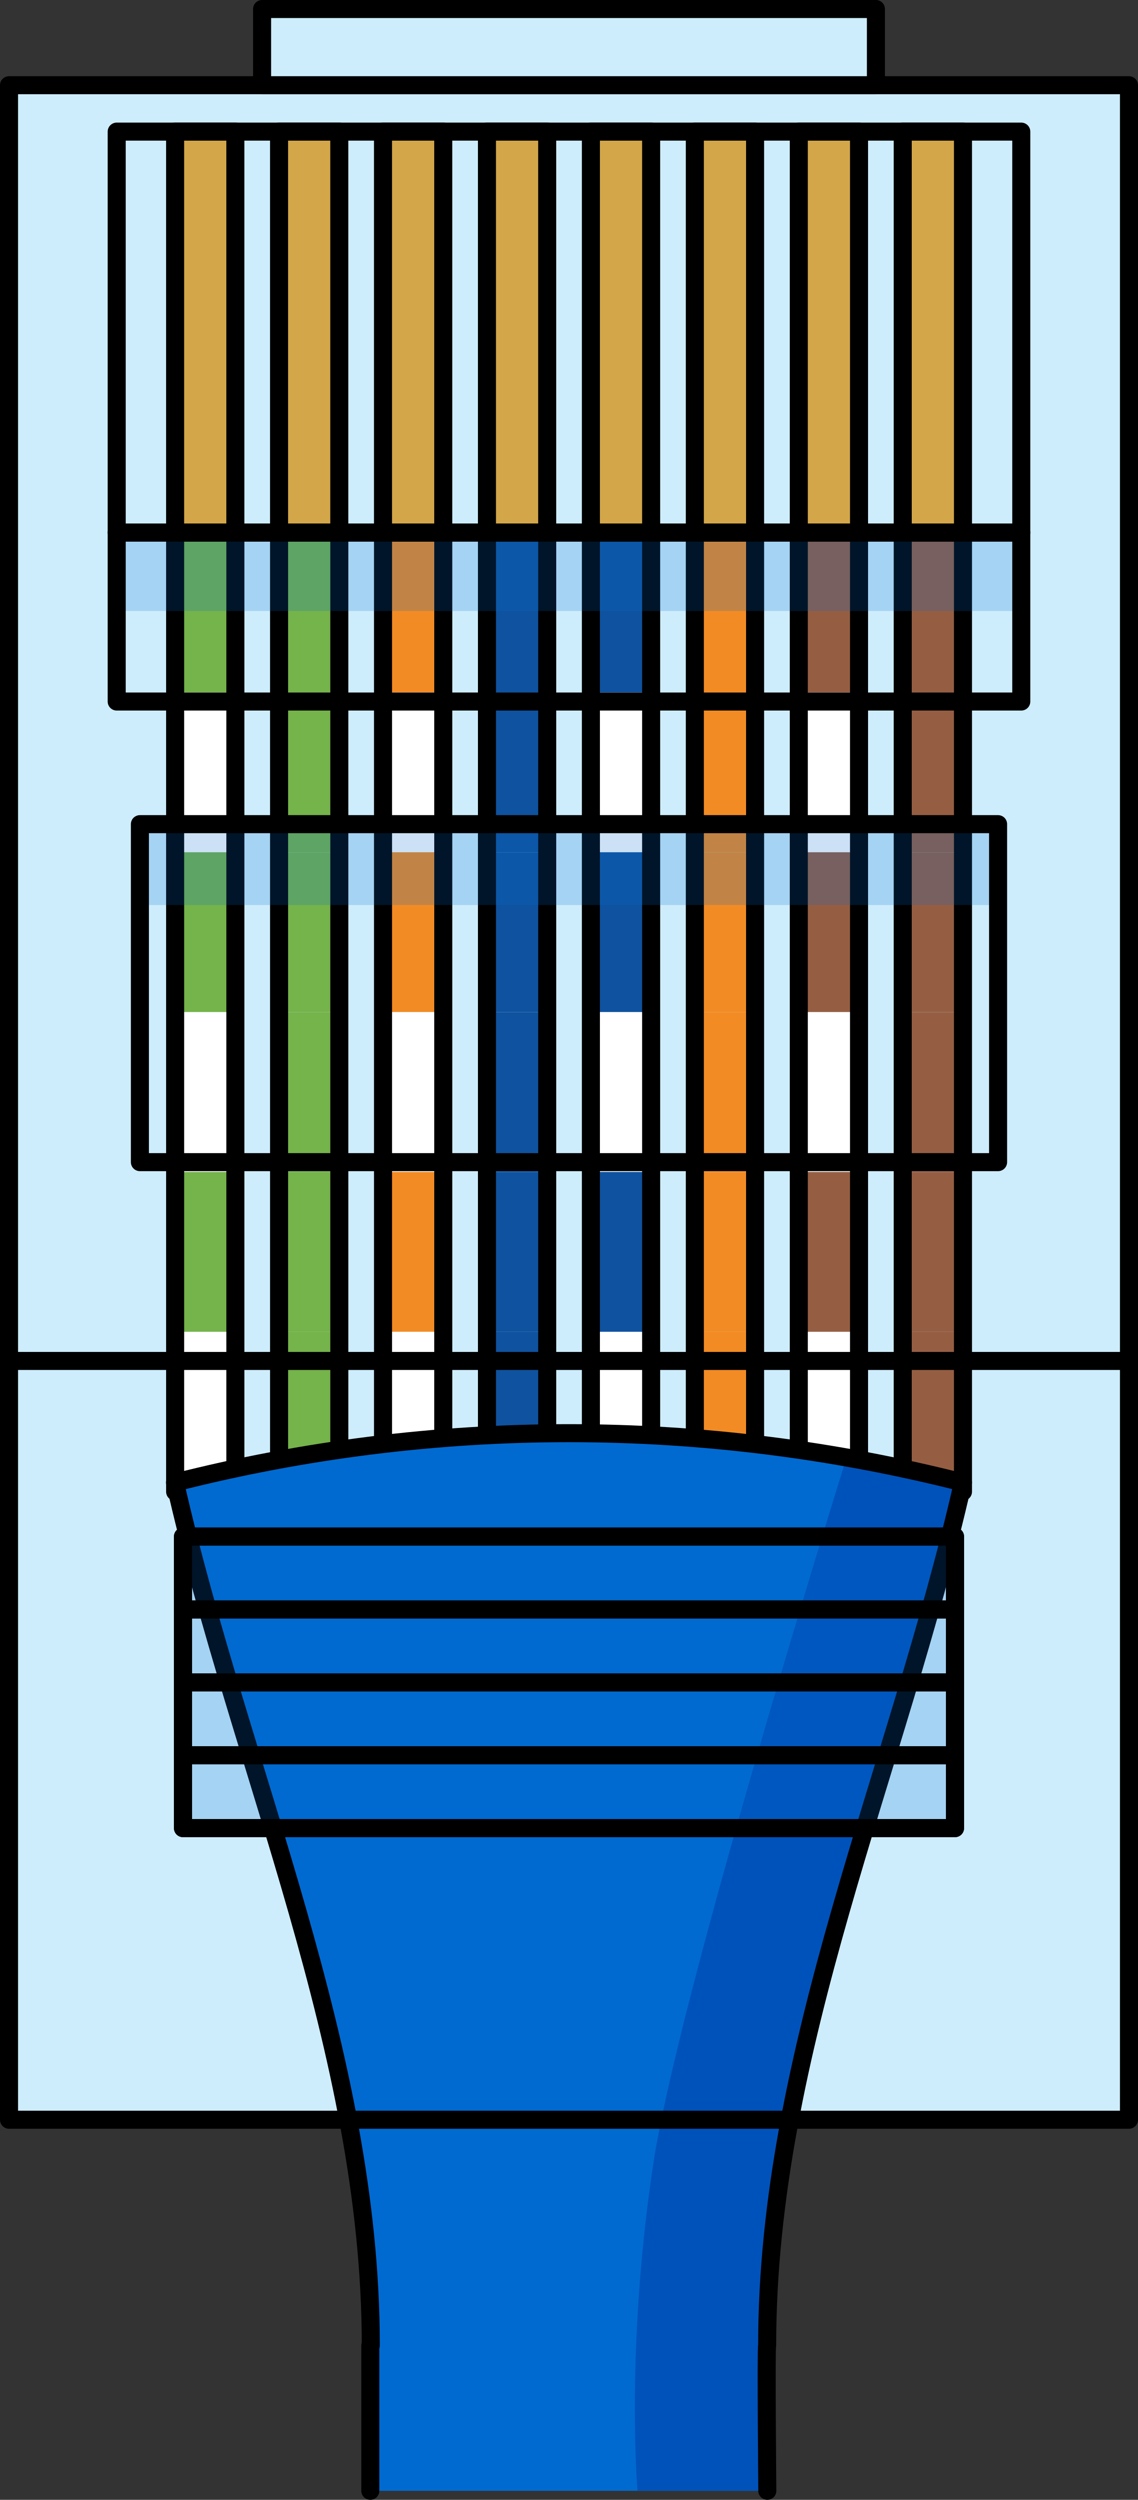
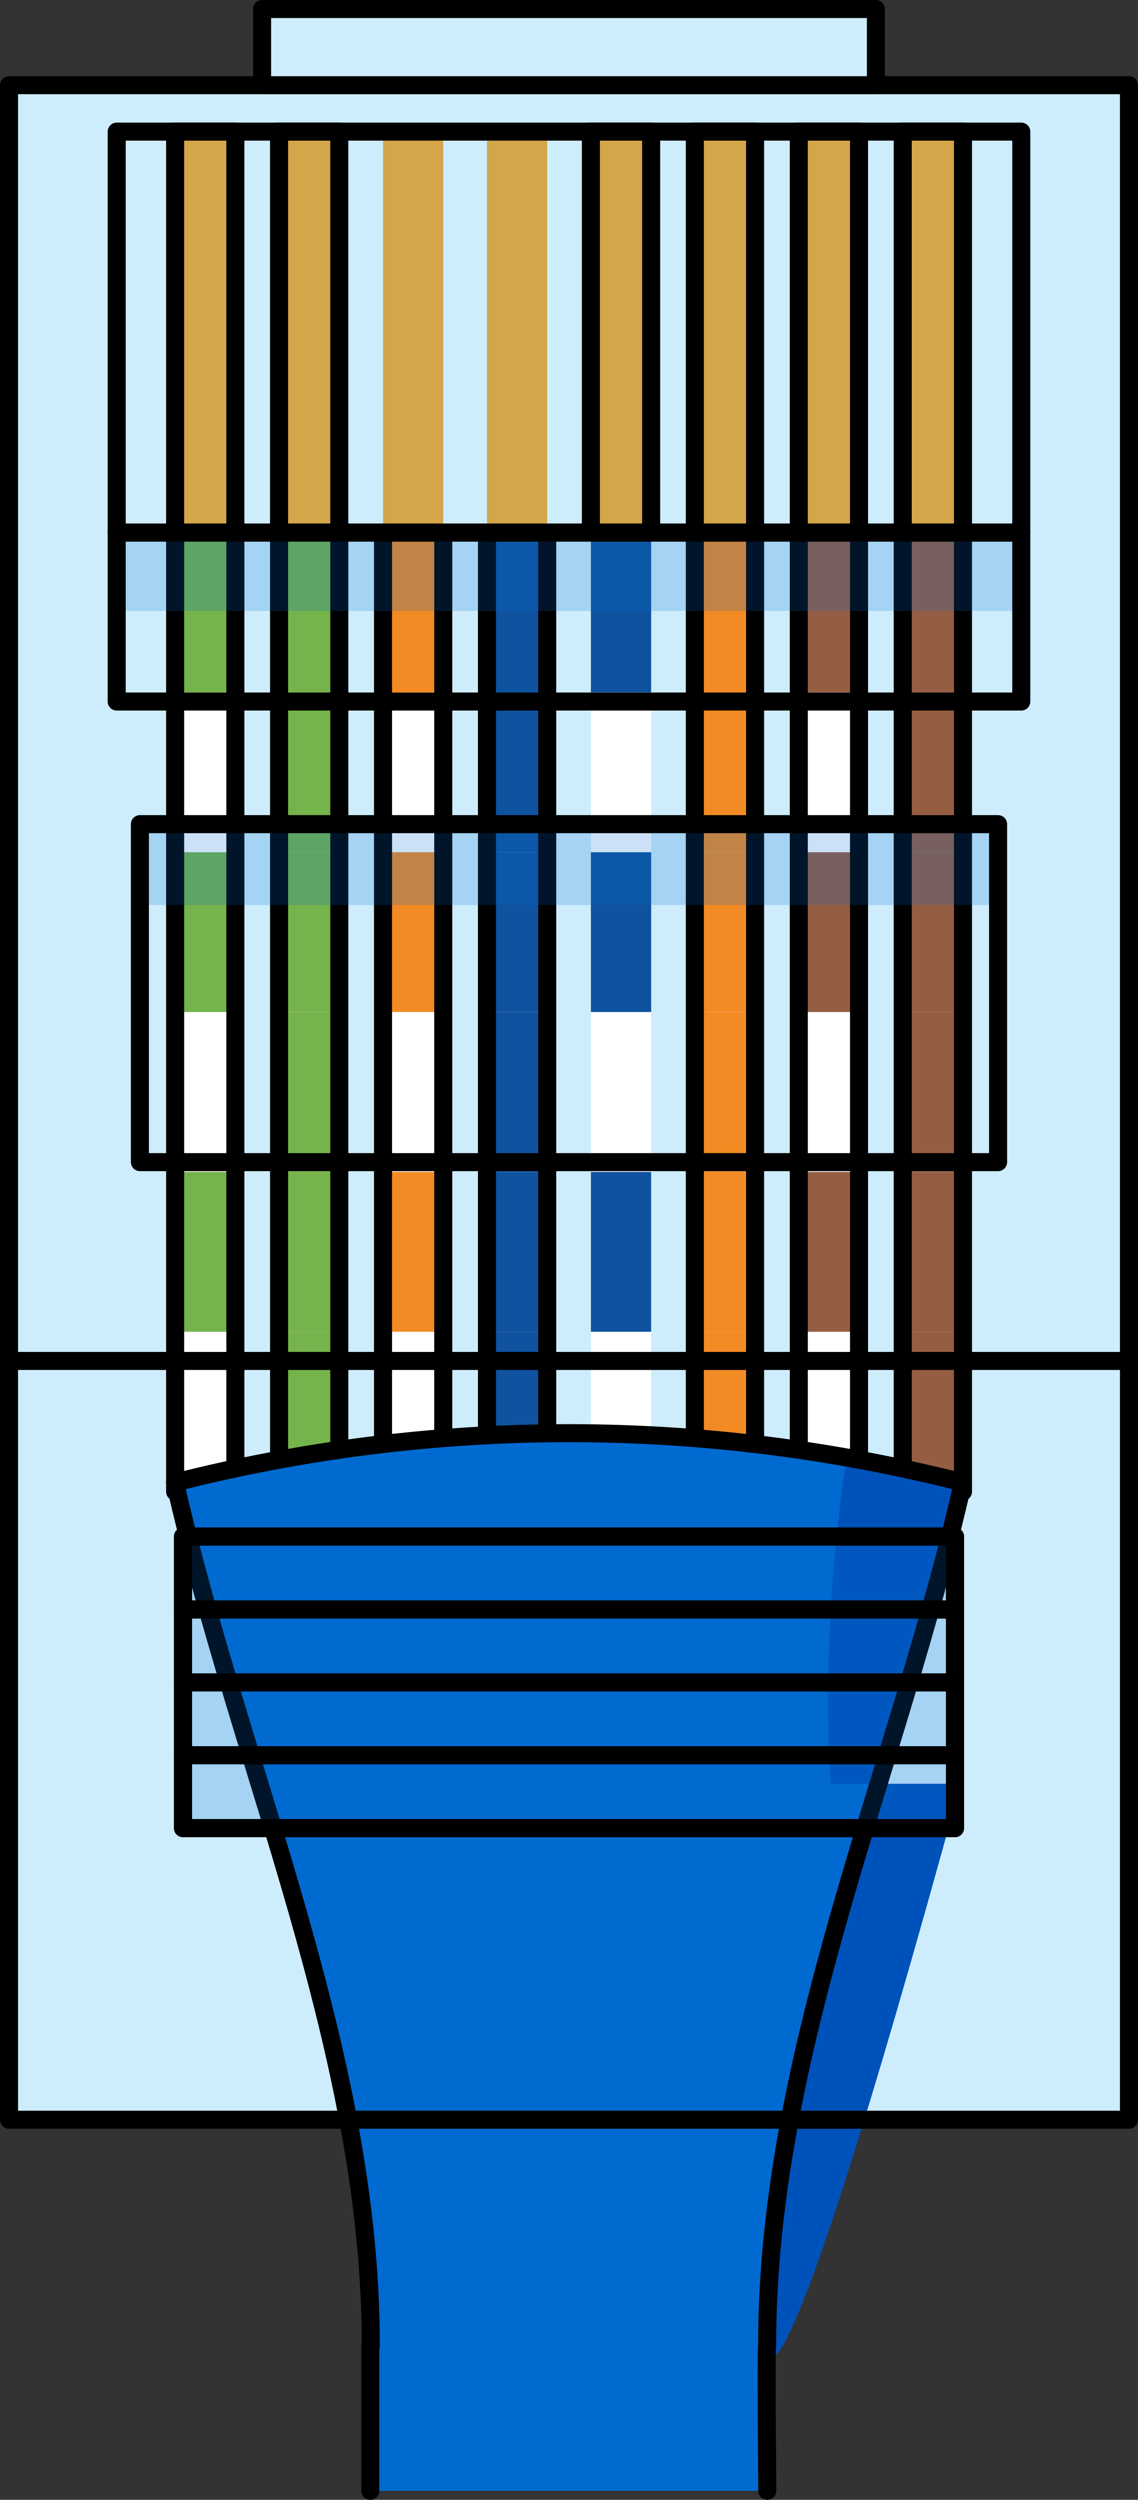
<svg xmlns="http://www.w3.org/2000/svg" version="1.1" id="Layer_1" x="0px" y="0px" width="63.082px" height="138.569px" viewBox="0 0 63.082 138.569" enable-background="new 0 0 63.082 138.569" xml:space="preserve">
  <rect x="0" y="0" width="63.082" height="138.569" fill="#333333" stroke="none" />
  <g>
    <rect x="0.5" y="4.724" fill="#CEEDFC" width="62.082" height="112.776" />
    <g>
      <g>
        <g>
          <rect x="47.28" y="32.281" transform="matrix(-1.836970e-16 1 -1 -1.836970e-16 85.661 -17.759)" fill="#955E43" width="8.861" height="3.339" />
          <rect x="47.28" y="41.142" transform="matrix(-1.836970e-16 1 -1 -1.836970e-16 94.522 -8.898)" fill="#955E43" width="8.861" height="3.339" />
          <rect x="47.28" y="50.003" transform="matrix(-1.836970e-16 1 -1 -1.836970e-16 103.383 -0.037)" fill="#955E43" width="8.861" height="3.339" />
          <rect x="47.28" y="58.865" transform="matrix(-1.836970e-16 1 -1 -1.836970e-16 112.245 8.824)" fill="#955E43" width="8.861" height="3.339" />
          <rect x="47.28" y="67.726" transform="matrix(-1.836970e-16 1 -1 -1.836970e-16 121.106 17.685)" fill="#955E43" width="8.861" height="3.339" />
          <rect x="47.28" y="76.587" transform="matrix(-1.836970e-16 1 -1 -1.836970e-16 129.967 26.546)" fill="#955E43" width="8.861" height="3.339" />
          <rect x="25.127" y="54.434" transform="matrix(-1.836970e-16 1 -1 -1.836970e-16 107.814 4.393)" fill="none" stroke="#000000" stroke-linecap="round" stroke-linejoin="round" stroke-miterlimit="10" width="53.167" height="3.339" />
        </g>
        <g>
          <rect x="41.518" y="32.281" transform="matrix(-1.836970e-16 1 -1 -1.836970e-16 79.9 -11.998)" fill="#955E43" width="8.861" height="3.339" />
          <rect x="41.518" y="41.142" transform="matrix(-1.836970e-16 1 -1 -1.836970e-16 88.761 -3.136)" fill="#FFFFFF" width="8.861" height="3.339" />
          <rect x="41.518" y="50.003" transform="matrix(-1.836970e-16 1 -1 -1.836970e-16 97.622 5.725)" fill="#955E43" width="8.861" height="3.339" />
          <rect x="41.518" y="58.865" transform="matrix(-1.836970e-16 1 -1 -1.836970e-16 106.483 14.586)" fill="#FFFFFF" width="8.861" height="3.339" />
          <rect x="41.518" y="67.726" transform="matrix(-1.836970e-16 1 -1 -1.836970e-16 115.344 23.447)" fill="#955E43" width="8.861" height="3.339" />
          <rect x="41.518" y="76.587" transform="matrix(-1.836970e-16 1 -1 -1.836970e-16 124.205 32.308)" fill="#FFFFFF" width="8.861" height="3.339" />
          <rect x="19.365" y="54.434" transform="matrix(-1.836970e-16 1 -1 -1.836970e-16 102.052 10.155)" fill="none" stroke="#000000" stroke-linecap="round" stroke-linejoin="round" stroke-miterlimit="10" width="53.167" height="3.339" />
        </g>
        <g>
          <rect x="35.756" y="32.281" transform="matrix(-1.836970e-16 1 -1 -1.836970e-16 74.138 -6.236)" fill="#F38B24" width="8.861" height="3.339" />
          <rect x="35.756" y="41.142" transform="matrix(-1.836970e-16 1 -1 -1.836970e-16 82.999 2.626)" fill="#F38B24" width="8.861" height="3.339" />
          <rect x="35.756" y="50.003" transform="matrix(-1.836970e-16 1 -1 -1.836970e-16 91.86 11.487)" fill="#F38B24" width="8.861" height="3.339" />
          <rect x="35.756" y="58.865" transform="matrix(-1.836970e-16 1 -1 -1.836970e-16 100.721 20.348)" fill="#F38B24" width="8.861" height="3.339" />
          <rect x="35.756" y="67.726" transform="matrix(-1.836970e-16 1 -1 -1.836970e-16 109.582 29.209)" fill="#F38B24" width="8.861" height="3.339" />
          <rect x="35.756" y="76.587" transform="matrix(-1.836970e-16 1 -1 -1.836970e-16 118.443 38.07)" fill="#F38B24" width="8.861" height="3.339" />
          <rect x="13.603" y="54.434" transform="matrix(-1.836970e-16 1 -1 -1.836970e-16 96.29 15.917)" fill="none" stroke="#000000" stroke-linecap="round" stroke-linejoin="round" stroke-miterlimit="10" width="53.167" height="3.339" />
        </g>
        <g>
          <rect x="29.994" y="32.281" transform="matrix(-1.836970e-16 1 -1 -1.836970e-16 68.376 -0.474)" fill="#0F529F" width="8.861" height="3.339" />
          <rect x="29.994" y="41.142" transform="matrix(-1.836970e-16 1 -1 -1.836970e-16 77.237 8.387)" fill="#FFFFFF" width="8.861" height="3.339" />
          <rect x="29.994" y="50.003" transform="matrix(-1.836970e-16 1 -1 -1.836970e-16 86.098 17.248)" fill="#0F529F" width="8.861" height="3.339" />
          <rect x="29.994" y="58.865" transform="matrix(-1.836970e-16 1 -1 -1.836970e-16 94.959 26.11)" fill="#FFFFFF" width="8.861" height="3.339" />
          <rect x="29.994" y="67.726" transform="matrix(-1.836970e-16 1 -1 -1.836970e-16 103.82 34.971)" fill="#0F529F" width="8.861" height="3.339" />
          <rect x="29.994" y="76.587" transform="matrix(-1.836970e-16 1 -1 -1.836970e-16 112.681 43.832)" fill="#FFFFFF" width="8.861" height="3.339" />
-           <rect x="7.841" y="54.434" transform="matrix(-1.836970e-16 1 -1 -1.836970e-16 90.528 21.679)" fill="none" stroke="#000000" stroke-linecap="round" stroke-linejoin="round" stroke-miterlimit="10" width="53.167" height="3.339" />
        </g>
        <g>
          <rect x="24.232" y="32.281" transform="matrix(-1.836970e-16 1 -1 -1.836970e-16 62.614 5.288)" fill="#0F529F" width="8.861" height="3.339" />
          <rect x="24.232" y="41.142" transform="matrix(-1.836970e-16 1 -1 -1.836970e-16 71.475 14.149)" fill="#0F529F" width="8.861" height="3.339" />
          <rect x="24.232" y="50.003" transform="matrix(-1.836970e-16 1 -1 -1.836970e-16 80.336 23.01)" fill="#0F529F" width="8.861" height="3.339" />
          <rect x="24.232" y="58.865" transform="matrix(-1.836970e-16 1 -1 -1.836970e-16 89.197 31.871)" fill="#0F529F" width="8.861" height="3.339" />
          <rect x="24.232" y="67.726" transform="matrix(-1.836970e-16 1 -1 -1.836970e-16 98.058 40.733)" fill="#0F529F" width="8.861" height="3.339" />
          <rect x="24.232" y="76.587" transform="matrix(-1.836970e-16 1 -1 -1.836970e-16 106.919 49.594)" fill="#0F529F" width="8.861" height="3.339" />
          <rect x="2.08" y="54.434" transform="matrix(-1.836970e-16 1 -1 -1.836970e-16 84.767 27.441)" fill="none" stroke="#000000" stroke-linecap="round" stroke-linejoin="round" stroke-miterlimit="10" width="53.167" height="3.339" />
        </g>
        <g>
          <rect x="18.47" y="32.281" transform="matrix(-1.836970e-16 1 -1 -1.836970e-16 56.852 11.05)" fill="#F38B24" width="8.861" height="3.339" />
          <rect x="18.47" y="41.142" transform="matrix(-1.836970e-16 1 -1 -1.836970e-16 65.713 19.911)" fill="#FFFFFF" width="8.861" height="3.339" />
          <rect x="18.47" y="50.003" transform="matrix(-1.836970e-16 1 -1 -1.836970e-16 74.574 28.772)" fill="#F38B24" width="8.861" height="3.339" />
          <rect x="18.47" y="58.865" transform="matrix(-1.836970e-16 1 -1 -1.836970e-16 83.435 37.633)" fill="#FFFFFF" width="8.861" height="3.339" />
          <rect x="18.47" y="67.726" transform="matrix(-1.836970e-16 1 -1 -1.836970e-16 92.296 46.494)" fill="#F38B24" width="8.861" height="3.339" />
          <rect x="18.47" y="76.587" transform="matrix(-1.836970e-16 1 -1 -1.836970e-16 101.157 55.355)" fill="#FFFFFF" width="8.861" height="3.339" />
          <rect x="-3.682" y="54.434" transform="matrix(-1.836970e-16 1 -1 -1.836970e-16 79.005 33.203)" fill="none" stroke="#000000" stroke-linecap="round" stroke-linejoin="round" stroke-miterlimit="10" width="53.167" height="3.339" />
        </g>
        <g>
          <rect x="12.709" y="32.281" transform="matrix(-1.836970e-16 1 -1 -1.836970e-16 51.09 16.812)" fill="#75B34B" width="8.861" height="3.339" />
          <rect x="12.709" y="41.142" transform="matrix(-1.836970e-16 1 -1 -1.836970e-16 59.951 25.673)" fill="#75B34B" width="8.861" height="3.339" />
          <rect x="12.709" y="50.003" transform="matrix(-1.836970e-16 1 -1 -1.836970e-16 68.812 34.534)" fill="#75B34B" width="8.861" height="3.339" />
          <rect x="12.709" y="58.865" transform="matrix(-1.836970e-16 1 -1 -1.836970e-16 77.673 43.395)" fill="#75B34B" width="8.861" height="3.339" />
          <rect x="12.709" y="67.726" transform="matrix(-1.836970e-16 1 -1 -1.836970e-16 86.534 52.256)" fill="#75B34B" width="8.861" height="3.339" />
          <rect x="12.709" y="76.587" transform="matrix(-1.836970e-16 1 -1 -1.836970e-16 95.396 61.117)" fill="#75B34B" width="8.861" height="3.339" />
          <rect x="-9.444" y="54.434" transform="matrix(-1.836970e-16 1 -1 -1.836970e-16 73.243 38.965)" fill="none" stroke="#000000" stroke-linecap="round" stroke-linejoin="round" stroke-miterlimit="10" width="53.167" height="3.339" />
        </g>
        <g>
          <rect x="6.947" y="32.281" transform="matrix(-1.836970e-16 1 -1 -1.836970e-16 45.328 22.574)" fill="#75B34B" width="8.861" height="3.339" />
          <rect x="6.947" y="41.142" transform="matrix(-1.836970e-16 1 -1 -1.836970e-16 54.189 31.435)" fill="#FFFFFF" width="8.861" height="3.339" />
          <rect x="6.947" y="50.003" transform="matrix(-1.836970e-16 1 -1 -1.836970e-16 63.05 40.296)" fill="#75B34B" width="8.861" height="3.339" />
          <rect x="6.947" y="58.865" transform="matrix(-1.836970e-16 1 -1 -1.836970e-16 71.912 49.157)" fill="#FFFFFF" width="8.861" height="3.339" />
          <rect x="6.947" y="67.726" transform="matrix(-1.836970e-16 1 -1 -1.836970e-16 80.773 58.018)" fill="#75B34B" width="8.861" height="3.339" />
          <rect x="6.947" y="76.587" transform="matrix(-1.836970e-16 1 -1 -1.836970e-16 89.634 66.879)" fill="#FFFFFF" width="8.861" height="3.339" />
          <rect x="-15.206" y="54.434" transform="matrix(-1.836970e-16 1 -1 -1.836970e-16 67.481 44.727)" fill="none" stroke="#000000" stroke-linecap="round" stroke-linejoin="round" stroke-miterlimit="10" width="53.167" height="3.339" />
        </g>
        <path fill="#006AD1" d="M9.702,82.179c3.618,15.946,10.855,31.439,10.854,47.839h-0.027v8.052h22.005     c0,0-0.073-8.052-0.009-8.052c0-16.399,7.236-31.893,10.854-47.839C39.024,78.532,24.057,78.532,9.702,82.179z" />
-         <path fill="#0052BB" d="M42.526,130.017c0-16.399,7.236-31.893,10.854-47.839c-2.141-0.544-4.296-0.996-6.46-1.378     c-2.896,9.359-9.517,31.211-10.715,39.19c-1.543,10.271-0.867,18.078-0.867,18.078h7.197     C42.534,138.069,42.461,130.017,42.526,130.017z" />
+         <path fill="#0052BB" d="M42.526,130.017c0-16.399,7.236-31.893,10.854-47.839c-2.141-0.544-4.296-0.996-6.46-1.378     c-1.543,10.271-0.867,18.078-0.867,18.078h7.197     C42.534,138.069,42.461,130.017,42.526,130.017z" />
        <path fill="none" stroke="#000000" stroke-linecap="round" stroke-linejoin="round" stroke-miterlimit="10" d="M42.534,138.069     c0,0-0.073-8.052-0.009-8.052c0-16.399,7.236-31.893,10.854-47.839c-14.356-3.647-29.323-3.647-43.679,0     c3.618,15.946,10.855,31.439,10.854,47.839h-0.027v8.052" />
      </g>
      <g>
        <g>
          <rect x="9.707" y="7.296" fill="#D3A64A" width="3.339" height="22.224" />
          <rect x="9.707" y="7.296" fill="none" stroke="#000000" stroke-linecap="round" stroke-linejoin="round" stroke-miterlimit="10" width="3.339" height="22.224" />
        </g>
        <g>
          <rect x="15.469" y="7.296" fill="#D3A64A" width="3.339" height="22.224" />
          <rect x="15.469" y="7.296" fill="none" stroke="#000000" stroke-linecap="round" stroke-linejoin="round" stroke-miterlimit="10" width="3.339" height="22.224" />
        </g>
        <g>
          <rect x="21.231" y="7.296" fill="#D3A64A" width="3.339" height="22.224" />
-           <rect x="21.231" y="7.296" fill="none" stroke="#000000" stroke-linecap="round" stroke-linejoin="round" stroke-miterlimit="10" width="3.339" height="22.224" />
        </g>
        <g>
          <rect x="26.993" y="7.296" fill="#D3A64A" width="3.339" height="22.224" />
-           <rect x="26.993" y="7.296" fill="none" stroke="#000000" stroke-linecap="round" stroke-linejoin="round" stroke-miterlimit="10" width="3.339" height="22.224" />
        </g>
        <g>
          <rect x="32.755" y="7.296" fill="#D3A64A" width="3.339" height="22.224" />
          <rect x="32.755" y="7.296" fill="none" stroke="#000000" stroke-linecap="round" stroke-linejoin="round" stroke-miterlimit="10" width="3.339" height="22.224" />
        </g>
        <g>
          <rect x="38.517" y="7.296" fill="#D3A64A" width="3.339" height="22.224" />
          <rect x="38.517" y="7.296" fill="none" stroke="#000000" stroke-linecap="round" stroke-linejoin="round" stroke-miterlimit="10" width="3.339" height="22.224" />
        </g>
        <g>
          <rect x="44.279" y="7.296" fill="#D3A64A" width="3.339" height="22.224" />
          <rect x="44.279" y="7.296" fill="none" stroke="#000000" stroke-linecap="round" stroke-linejoin="round" stroke-miterlimit="10" width="3.339" height="22.224" />
        </g>
        <g>
          <rect x="50.041" y="7.296" fill="#D3A64A" width="3.339" height="22.224" />
          <rect x="50.041" y="7.296" fill="none" stroke="#000000" stroke-linecap="round" stroke-linejoin="round" stroke-miterlimit="10" width="3.339" height="22.224" />
        </g>
      </g>
    </g>
    <g>
      <rect x="10.143" y="85.173" opacity="0.2" fill="#006AD1" width="42.796" height="16.163" />
      <rect x="6.469" y="29.52" opacity="0.2" fill="#006AD1" width="50.143" height="4.349" />
      <rect x="6.469" y="7.296" fill="none" stroke="#000000" stroke-linecap="round" stroke-linejoin="round" stroke-miterlimit="10" width="50.143" height="22.224" />
      <rect x="7.755" y="45.684" opacity="0.2" fill="#006AD1" width="47.571" height="4.483" />
      <rect x="0.5" y="4.724" fill="none" stroke="#000000" stroke-linecap="round" stroke-linejoin="round" stroke-miterlimit="10" width="62.082" height="112.776" />
      <rect x="7.755" y="45.684" fill="none" stroke="#000000" stroke-linecap="round" stroke-linejoin="round" stroke-miterlimit="10" width="47.571" height="18.735" />
      <rect x="6.469" y="29.52" fill="none" stroke="#000000" stroke-linecap="round" stroke-linejoin="round" stroke-miterlimit="10" width="50.143" height="9.367" />
      <rect x="14.528" y="0.5" fill="#CEEDFC" width="34.026" height="4.224" />
      <rect x="14.528" y="0.5" fill="none" stroke="#000000" stroke-linecap="round" stroke-linejoin="round" stroke-miterlimit="10" width="34.026" height="4.224" />
      <line fill="none" stroke="#000000" stroke-linecap="round" stroke-linejoin="round" stroke-miterlimit="10" x1="0.5" y1="75.439" x2="62.582" y2="75.439" />
      <rect x="10.143" y="85.173" fill="none" stroke="#000000" stroke-linecap="round" stroke-linejoin="round" stroke-miterlimit="10" width="42.796" height="16.163" />
      <rect x="10.143" y="85.173" fill="none" stroke="#000000" stroke-linecap="round" stroke-linejoin="round" stroke-miterlimit="10" width="42.796" height="4.041" />
      <rect x="10.143" y="89.214" fill="none" stroke="#000000" stroke-linecap="round" stroke-linejoin="round" stroke-miterlimit="10" width="42.796" height="4.041" />
      <rect x="10.143" y="93.255" fill="none" stroke="#000000" stroke-linecap="round" stroke-linejoin="round" stroke-miterlimit="10" width="42.796" height="4.041" />
      <rect x="10.143" y="97.296" fill="none" stroke="#000000" stroke-linecap="round" stroke-linejoin="round" stroke-miterlimit="10" width="42.796" height="4.041" />
    </g>
  </g>
</svg>